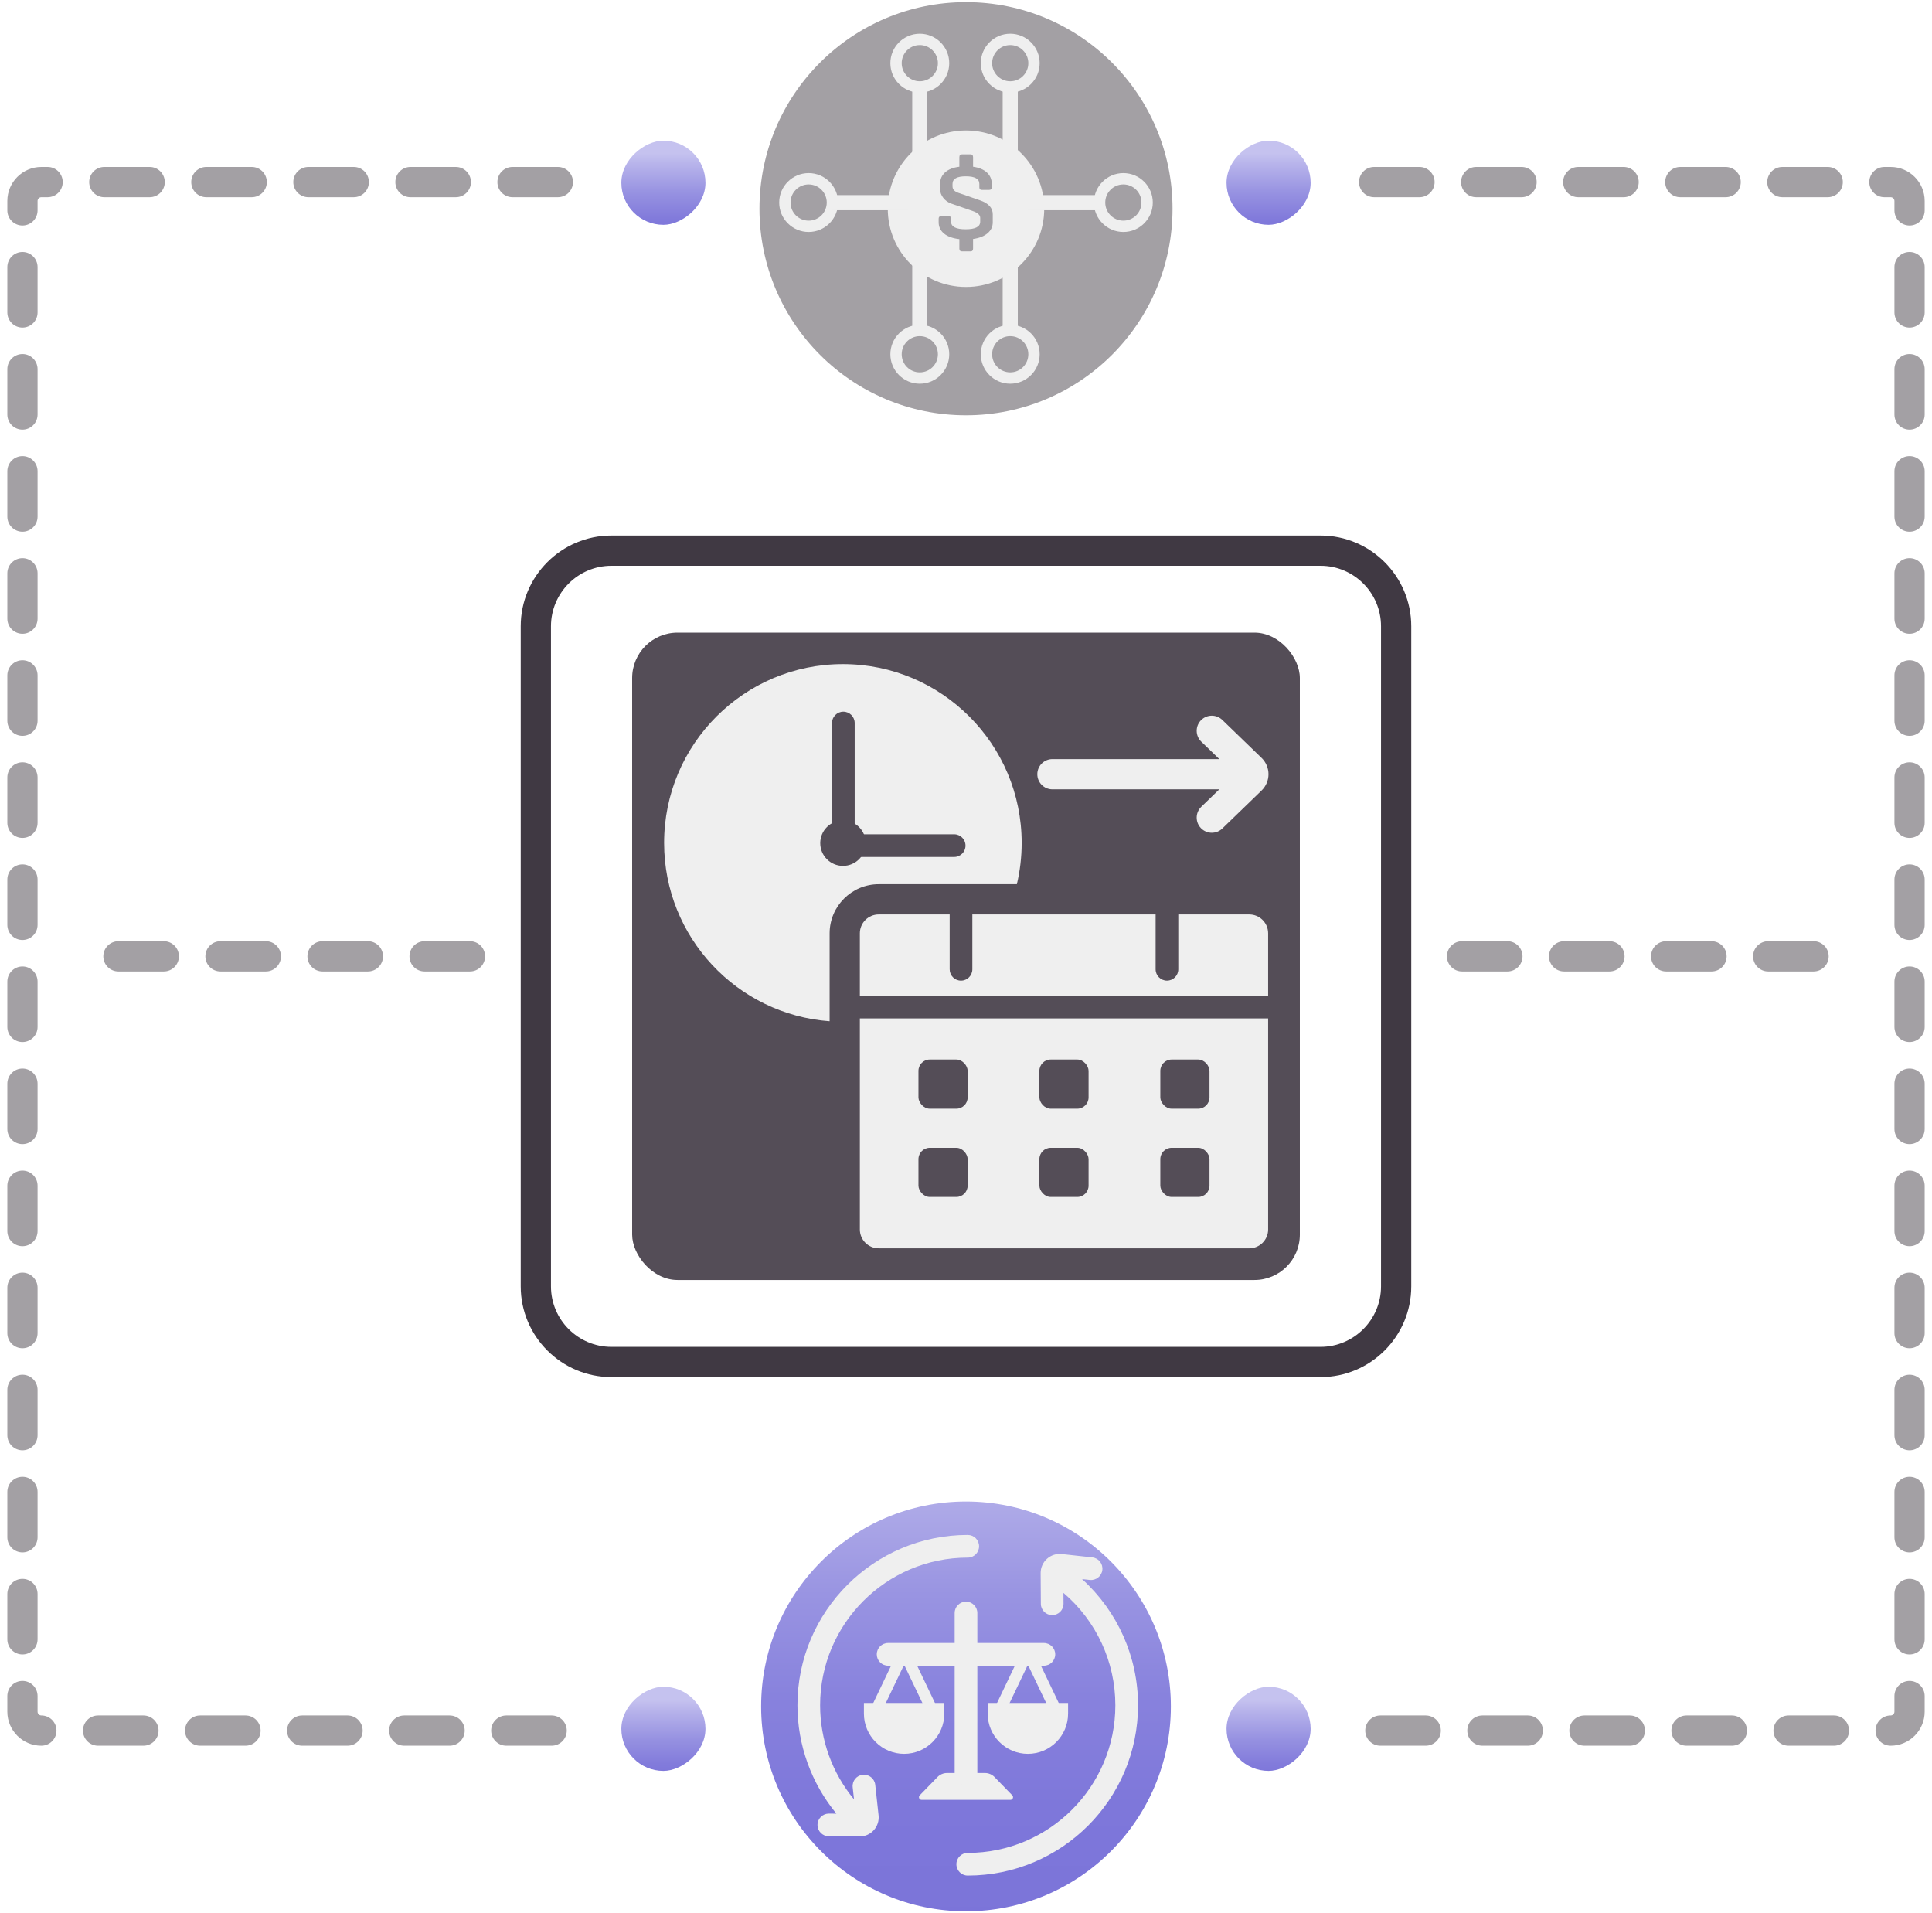
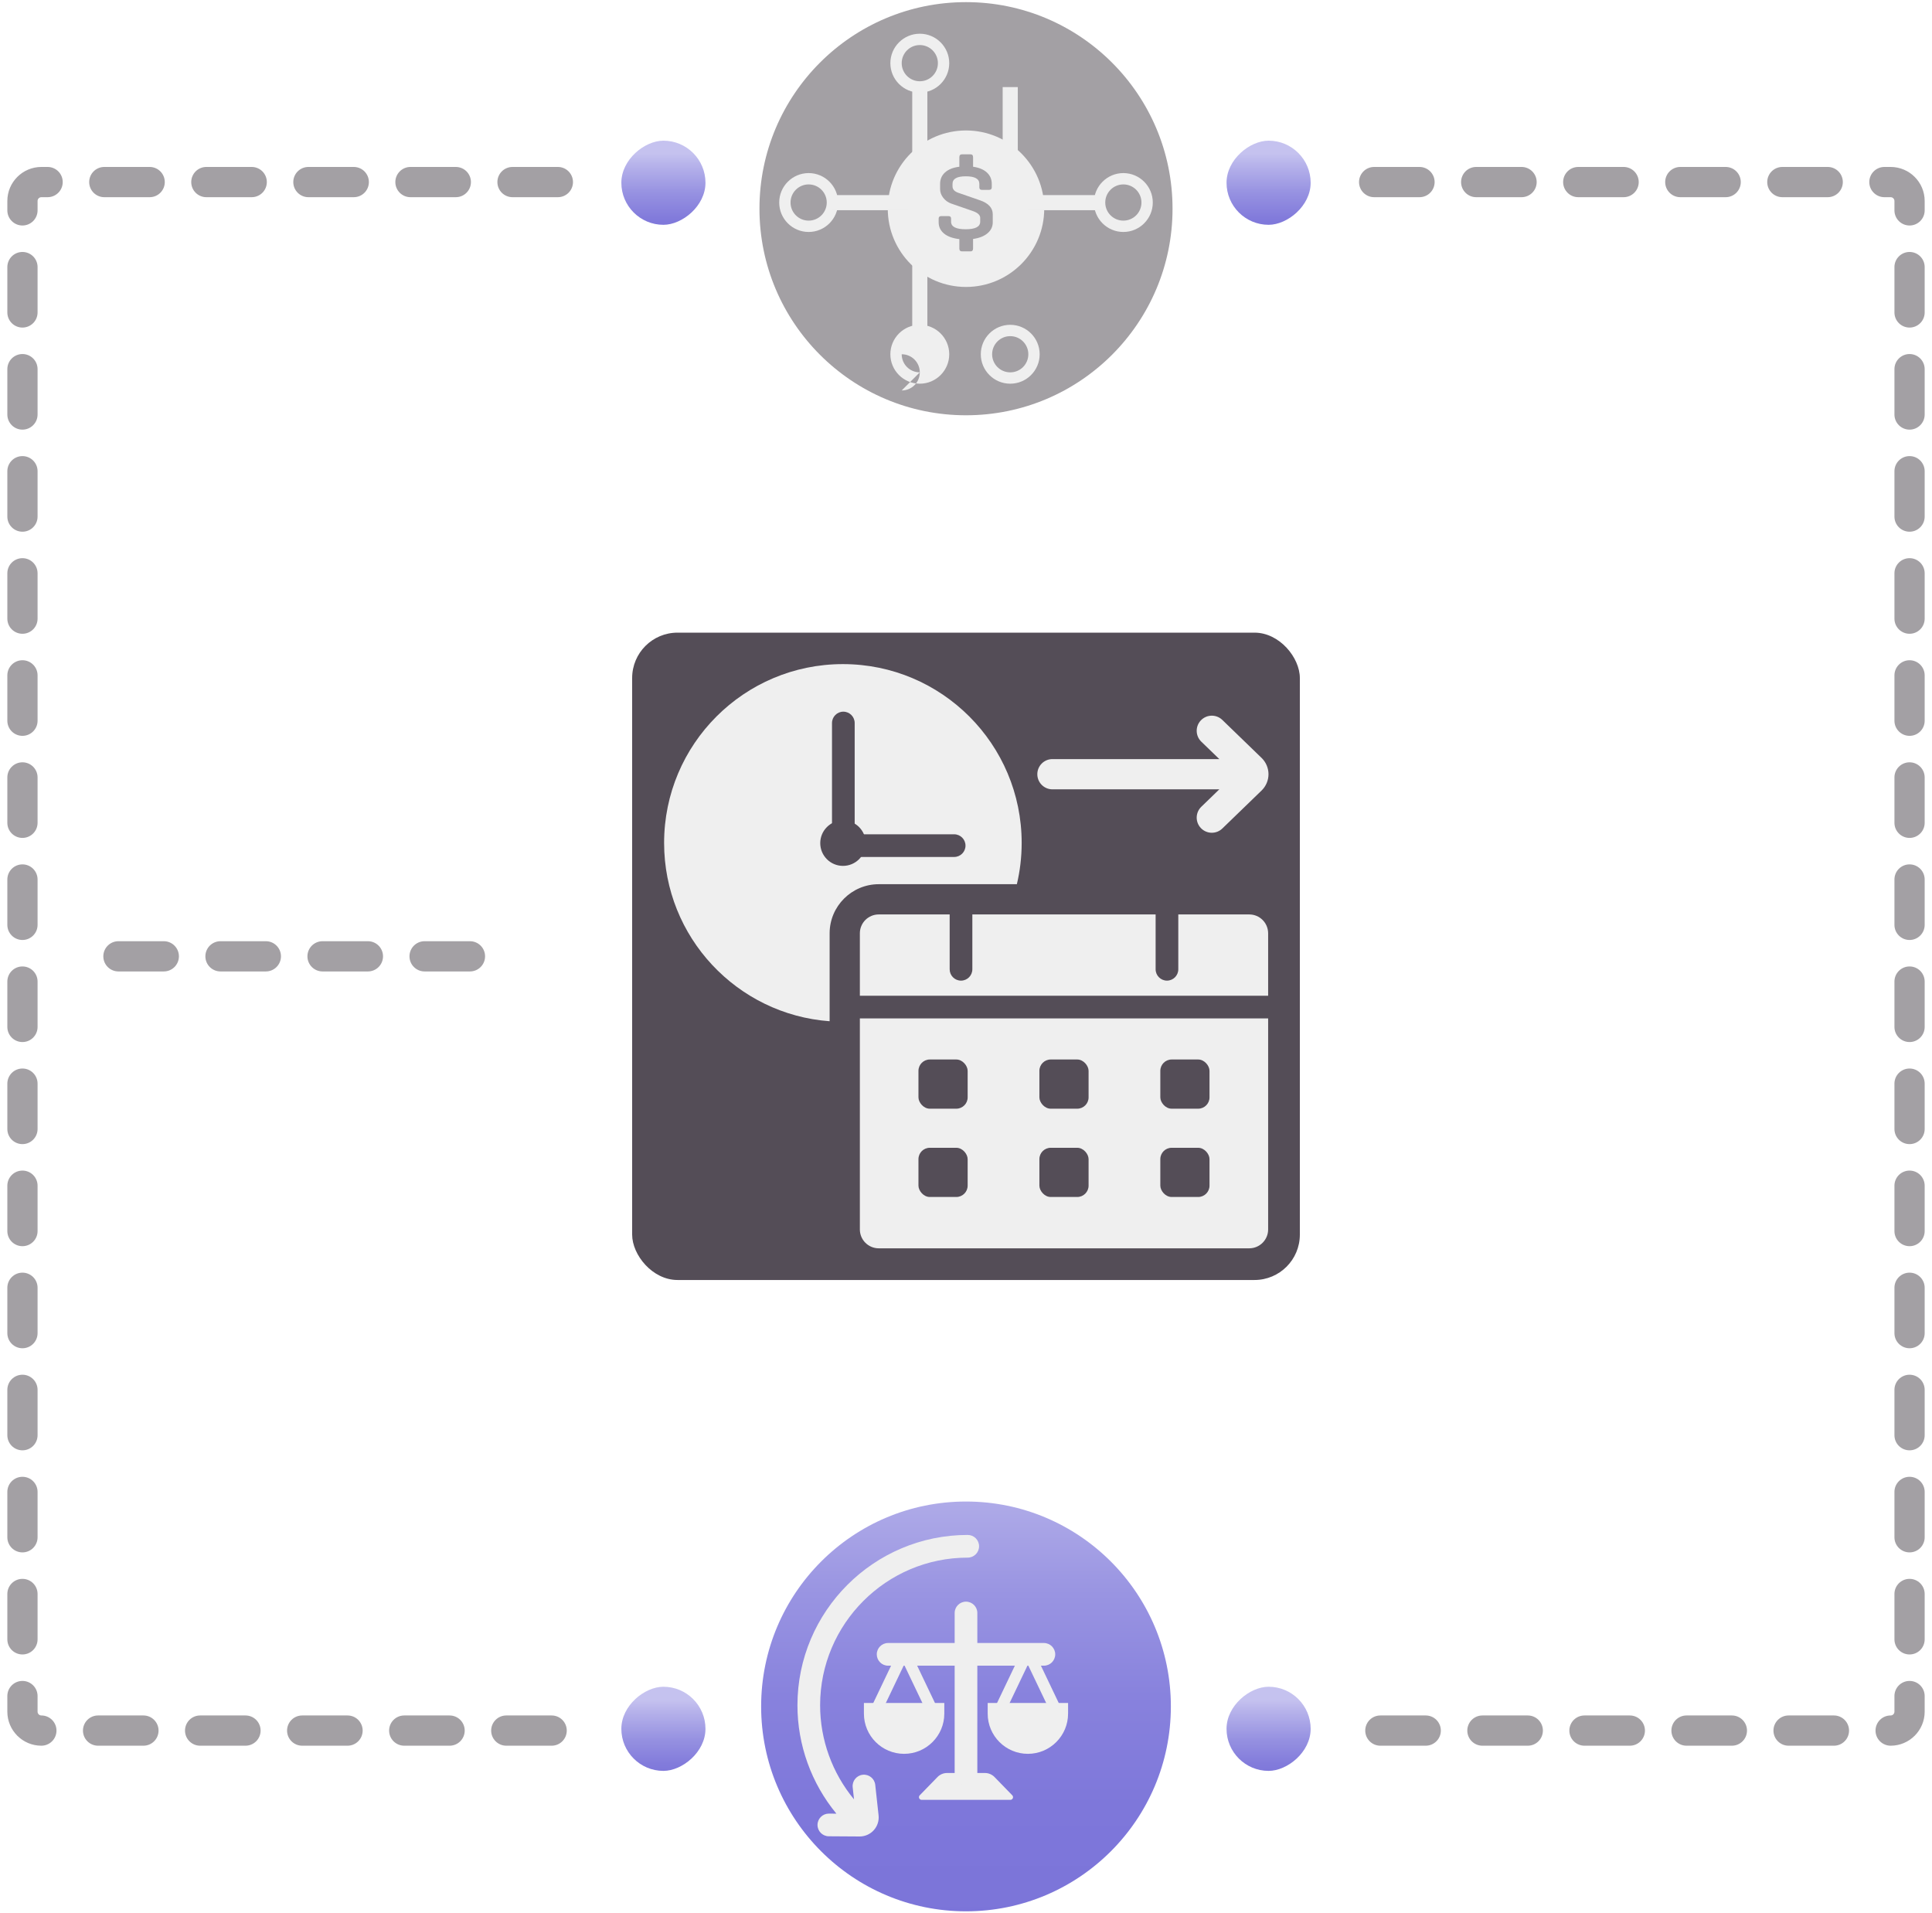
<svg xmlns="http://www.w3.org/2000/svg" xmlns:xlink="http://www.w3.org/1999/xlink" viewBox="0 0 511.151 505.947">
  <defs>
    <linearGradient id="d" x1="255.575" y1="372.61" x2="255.575" y2="509.704" gradientUnits="userSpaceOnUse">
      <stop offset=".034" stop-color="#c5c2ef" />
      <stop offset=".152" stop-color="#b2aee9" />
      <stop offset=".349" stop-color="#9a95e2" />
      <stop offset=".553" stop-color="#8882dd" />
      <stop offset=".765" stop-color="#7e77da" />
      <stop offset="1" stop-color="#7b74d9" />
    </linearGradient>
    <linearGradient id="f" x1="267.463" y1="663.467" x2="291.952" y2="663.467" gradientTransform="translate(-102.974 1120.786) scale(1 -1)" gradientUnits="userSpaceOnUse">
      <stop offset=".138" stop-color="#c5c2ef" />
      <stop offset=".245" stop-color="#b8b4eb" />
      <stop offset=".566" stop-color="#9691e1" />
      <stop offset=".829" stop-color="#827bdb" />
      <stop offset="1" stop-color="#7b74d9" />
    </linearGradient>
    <linearGradient id="g" x1="-141.514" x2="-117.026" gradientTransform="translate(306.004 711.808) scale(1 -1)" xlink:href="#f" />
    <linearGradient id="h" x1="267.463" y1="338.953" x2="291.952" y2="338.953" gradientTransform="translate(57.141 118.366)" xlink:href="#f" />
    <linearGradient id="i" x1="-141.514" y1="338.953" x2="-117.026" y2="338.953" gradientTransform="translate(466.119 -290.611)" xlink:href="#f" />
  </defs>
  <g id="a">
-     <path d="M349.38,141.664H161.77c-13.234,0-24,10.766-24,24v174.619c0,13.233,10.766,24,24,24h187.609c13.233,0,24-10.767,24-24V165.664c0-13.234-10.767-24-24-24Zm16,198.619c0,8.822-7.178,16-16,16H161.77c-8.822,0-16-7.178-16-16V165.664c0-8.822,7.178-16,16-16h187.609c8.822,0,16,7.178,16,16v174.619Z" style="fill:#403943;" />
    <rect x="167.249" y="167.352" width="176.653" height="171.242" rx="12" ry="12" style="fill:#544d57;" />
    <path d="M270.304,222.974c0,3.76-.44,7.42-1.27,10.92h-36.54c-7.17,0-13,5.83-13,13v23.25c-24.48-1.79-43.79-22.23-43.79-47.17,0-26.12,21.18-47.3,47.3-47.3,26.13,0,47.3,21.18,47.3,47.3Z" style="fill:#efefef;" />
    <g>
      <path d="M335.514,246.893v16.5h-108.02v-16.5c0-2.77,2.23-5,5-5h18.76v14.51c0,1.65,1.34,3,3,3,1.66,0,3-1.35,3-3v-14.51h48.49v14.51c0,1.65,1.35,3,3,3,1.66,0,3-1.35,3-3v-14.51h18.77c2.76,0,5,2.23,5,5Z" style="fill:#efefef;" />
      <path d="M227.494,269.393h108.02v55.82c0,2.76-2.24,5-5,5h-98.02c-2.77,0-5-2.24-5-5v-55.82Z" style="fill:#efefef;" />
    </g>
    <g>
      <rect x="242.997" y="280.265" width="13.015" height="13.015" rx="3" ry="3" style="fill:#544d57;" />
      <rect x="274.992" y="280.265" width="13.015" height="13.015" rx="3" ry="3" style="fill:#544d57;" />
      <rect x="306.987" y="280.265" width="13.015" height="13.015" rx="3" ry="3" style="fill:#544d57;" />
      <rect x="242.997" y="303.62" width="13.015" height="13.015" rx="3" ry="3" style="fill:#544d57;" />
      <rect x="274.992" y="303.62" width="13.015" height="13.015" rx="3" ry="3" style="fill:#544d57;" />
      <rect x="306.987" y="303.62" width="13.015" height="13.015" rx="3" ry="3" style="fill:#544d57;" />
    </g>
    <path d="M333.779,200.49l-10.386-10.049c-1.587-1.536-4.119-1.495-5.656,.093-1.536,1.587-1.494,4.12,.094,5.656l4.766,4.611h-44.152c-2.209,0-4,1.791-4,4s1.791,4,4,4h44.152l-4.766,4.611c-1.588,1.536-1.63,4.068-.094,5.656,.785,.811,1.829,1.219,2.875,1.219,1.002,0,2.005-.374,2.781-1.125l10.386-10.048c1.162-1.124,1.828-2.696,1.828-4.313,0-1.616-.667-3.188-1.828-4.311Z" style="fill:#efefef;" />
    <g>
      <circle cx="223.03" cy="223.033" r="6.016" style="fill:#544d57;" />
      <path d="M223.124,225.563c-1.657,0-3-1.343-3-3v-31.307c0-1.657,1.343-3,3-3s3,1.343,3,3v31.307c0,1.657-1.343,3-3,3Z" style="fill:#544d57;" />
      <path d="M252.443,226.69h-28.167c-1.657,0-3-1.343-3-3s1.343-3,3-3h28.167c1.657,0,3,1.343,3,3s-1.343,3-3,3Z" style="fill:#544d57;" />
    </g>
  </g>
  <g id="b">
    <circle cx="255.575" cy="55.208" r="54.644" style="fill:#a3a0a4;" />
    <circle cx="255.575" cy="55.208" r="20.697" style="fill:#efefef;" />
    <path d="M259.257,52.98l-5.664-1.963c-1.058-.353-1.586-.931-1.586-1.737v-.642c0-1.334,1.17-2.001,3.512-2.001,2.392,0,3.587,.667,3.587,2.001v.906c0,.453,.214,.68,.643,.68h1.963c.453,0,.68-.227,.68-.68v-.906c0-1.208-.428-2.209-1.283-3.002-.856-.793-2.077-1.303-3.663-1.529v-2.53c0-.503-.227-.755-.68-.755h-2.229c-.479,0-.717,.252-.717,.755v2.53c-1.637,.202-2.896,.698-3.776,1.491-.882,.793-1.321,1.807-1.321,3.04v1.397c0,.806,.276,1.567,.83,2.285,.554,.717,1.259,1.227,2.115,1.529l5.664,1.963c1.334,.453,2.001,1.058,2.001,1.812v1.02c0,1.335-1.283,2.001-3.852,2.001-2.567,0-3.852-.667-3.852-2.001v-.793c0-.453-.214-.68-.642-.68h-2.002c-.428,0-.642,.227-.642,.68v.944c0,1.208,.472,2.203,1.416,2.983,.944,.781,2.297,1.271,4.06,1.473v2.492c0,.504,.238,.755,.717,.755h2.229c.453,0,.68-.251,.68-.755v-2.53c1.636-.227,2.913-.73,3.833-1.51,.918-.78,1.378-1.75,1.378-2.908v-2.115c0-1.686-1.133-2.92-3.398-3.701Z" style="fill:#a3a0a4;" />
    <g>
-       <path d="M267.278,11.919c2.645,0,4.789,2.144,4.789,4.789s-2.144,4.789-4.789,4.789-4.789-2.144-4.789-4.789,2.144-4.789,4.789-4.789m0-3c-4.295,0-7.789,3.494-7.789,7.789s3.494,7.789,7.789,7.789,7.789-3.494,7.789-7.789-3.494-7.789-7.789-7.789h0Z" style="fill:#efefef;" />
      <path d="M243.353,8.919c-4.295,0-7.789,3.494-7.789,7.789,0,4.295,3.494,7.789,7.789,7.789,4.295,0,7.789-3.494,7.789-7.789,0-4.295-3.494-7.789-7.789-7.789Zm0,12.577c-2.645,0-4.789-2.144-4.789-4.789,0-2.645,2.144-4.789,4.789-4.789,2.645,0,4.789,2.144,4.789,4.789,0,2.645-2.144,4.789-4.789,4.789Z" style="fill:#efefef;" />
-       <path d="M243.353,85.921c-4.295,0-7.789,3.494-7.789,7.789,0,4.295,3.494,7.789,7.789,7.789,4.295,0,7.789-3.494,7.789-7.789,0-4.295-3.494-7.789-7.789-7.789Zm0,12.577c-2.645,0-4.789-2.144-4.789-4.789s2.144-4.789,4.789-4.789c2.645,0,4.789,2.144,4.789,4.789s-2.144,4.789-4.789,4.789Z" style="fill:#efefef;" />
+       <path d="M243.353,85.921c-4.295,0-7.789,3.494-7.789,7.789,0,4.295,3.494,7.789,7.789,7.789,4.295,0,7.789-3.494,7.789-7.789,0-4.295-3.494-7.789-7.789-7.789Zm0,12.577c-2.645,0-4.789-2.144-4.789-4.789c2.645,0,4.789,2.144,4.789,4.789s-2.144,4.789-4.789,4.789Z" style="fill:#efefef;" />
      <path d="M267.278,85.921c-4.295,0-7.789,3.494-7.789,7.789,0,4.295,3.494,7.789,7.789,7.789,4.295,0,7.789-3.494,7.789-7.789,0-4.295-3.494-7.789-7.789-7.789Zm0,12.577c-2.645,0-4.789-2.144-4.789-4.789s2.144-4.789,4.789-4.789,4.789,2.144,4.789,4.789-2.144,4.789-4.789,4.789Z" style="fill:#efefef;" />
      <path d="M213.944,45.785c-4.295,0-7.789,3.494-7.789,7.789s3.494,7.789,7.789,7.789c4.295,0,7.789-3.494,7.789-7.789s-3.494-7.789-7.789-7.789Zm0,12.577c-2.645,0-4.789-2.144-4.789-4.789s2.144-4.789,4.789-4.789c2.645,0,4.789,2.144,4.789,4.789s-2.144,4.789-4.789,4.789Z" style="fill:#efefef;" />
      <path d="M297.206,45.785c-4.295,0-7.789,3.494-7.789,7.789s3.494,7.789,7.789,7.789c4.295,0,7.789-3.494,7.789-7.789s-3.494-7.789-7.789-7.789Zm0,12.577c-2.645,0-4.789-2.144-4.789-4.789s2.144-4.789,4.789-4.789c2.645,0,4.789,2.144,4.789,4.789s-2.144,4.789-4.789,4.789Z" style="fill:#efefef;" />
      <rect x="241.352" y="23.037" width="4" height="20.771" style="fill:#efefef;" />
      <rect x="265.277" y="23.037" width="4" height="20.771" style="fill:#efefef;" />
      <rect x="241.352" y="66.609" width="4" height="20.771" style="fill:#efefef;" />
-       <rect x="265.277" y="66.609" width="4" height="20.771" style="fill:#efefef;" />
      <rect x="219.803" y="51.606" width="20.578" height="4" style="fill:#efefef;" />
      <rect x="271.832" y="51.606" width="19.966" height="4" style="fill:#efefef;" />
    </g>
  </g>
  <g id="c">
    <circle cx="255.575" cy="451.394" r="54.201" style="fill:url(#d);" />
    <path d="M267.309,476.109h-23.467c-.627,0-.946-.754-.509-1.204l4.692-4.827c.668-.687,1.585-1.075,2.544-1.075h10.014c.958,0,1.876,.388,2.544,1.075l4.692,4.827c.437,.45,.118,1.204-.509,1.204Z" style="fill:#efefef;" />
    <path d="M276.183,440.617h-41.214c-1.657,0-3-1.343-3-3s1.343-3,3-3h41.214c1.657,0,3,1.343,3,3s-1.343,3-3,3Z" style="fill:#efefef;" />
    <path d="M255.575,472.331c-1.657,0-3-1.343-3-3v-42.651c0-1.657,1.343-3,3-3s3,1.343,3,3v42.651c0,1.657-1.343,3-3,3Z" style="fill:#efefef;" />
    <path d="M256.036,406.031c-24.844,0-45.056,20.212-45.056,45.057,0,10.524,3.695,20.651,10.306,28.67l-1.977-.013h-.02c-1.648,0-2.989,1.33-3,2.98-.011,1.657,1.324,3.009,2.98,3.02l8.136,.053h.032c1.424,0,2.785-.604,3.739-1.662,.962-1.065,1.425-2.494,1.27-3.923l-.884-8.087c-.181-1.647-1.663-2.829-3.309-2.656-1.646,.181-2.836,1.661-2.656,3.309l.35,3.201c-5.752-6.957-8.968-15.752-8.968-24.891,0-21.536,17.521-39.057,39.056-39.057,1.657,0,3-1.343,3-3s-1.343-3-3-3Z" style="fill:#efefef;" />
-     <path d="M286.277,417.71l2.067,.226c1.631,.176,3.127-1.009,3.308-2.657,.18-1.646-1.01-3.128-2.657-3.308l-8.085-.883c-1.432-.156-2.857,.306-3.923,1.268-1.066,.961-1.672,2.337-1.663,3.772l.053,8.136c.011,1.65,1.352,2.98,3,2.98h.02c1.656-.011,2.991-1.362,2.98-3.02l-.019-2.863c8.667,7.383,13.733,18.195,13.733,29.727,0,21.535-17.521,39.056-39.056,39.056-1.657,0-3,1.343-3,3s1.343,3,3,3c24.844,0,45.056-20.212,45.056-45.056,0-12.838-5.45-24.896-14.815-33.378Z" style="fill:#efefef;" />
    <g>
      <rect x="228.07" y="444.003" width="14.025" height="3" transform="translate(-268.239 465.621) rotate(-64.469)" style="fill:#efefef;" />
      <rect x="241.821" y="438.49" width="3" height="14.025" transform="translate(-168.303 148.445) rotate(-25.541)" style="fill:#efefef;" />
      <path d="M228.568,450.476h21.267v2.825c0,5.869-4.765,10.634-10.634,10.634h-0c-5.869,0-10.634-4.765-10.634-10.634v-2.825h0Z" style="fill:#efefef;" />
    </g>
    <g>
      <rect x="260.817" y="444.003" width="14.025" height="3" transform="translate(-249.605 495.17) rotate(-64.469)" style="fill:#efefef;" />
      <rect x="274.568" y="438.49" width="3" height="14.025" transform="translate(-165.103 162.564) rotate(-25.541)" style="fill:#efefef;" />
      <path d="M261.315,450.476h21.267v2.825c0,5.869-4.765,10.634-10.634,10.634h-0c-5.869,0-10.634-4.765-10.634-10.634v-2.825h0Z" style="fill:#efefef;" />
    </g>
  </g>
  <g id="e">
    <rect x="164.392" y="446.192" width="22.254" height="22.254" rx="11.127" ry="11.127" transform="translate(632.838 281.8) rotate(90)" style="fill:url(#f);" />
    <rect x="164.392" y="37.214" width="22.254" height="22.254" rx="11.127" ry="11.127" transform="translate(223.86 -127.178) rotate(90)" style="fill:url(#g);" />
    <rect x="324.506" y="446.192" width="22.254" height="22.254" rx="11.127" ry="11.127" transform="translate(792.953 121.685) rotate(90)" style="fill:url(#h);" />
    <rect x="324.506" y="37.214" width="22.254" height="22.254" rx="11.127" ry="11.127" transform="translate(383.975 -287.293) rotate(90)" style="fill:url(#i);" />
    <path d="M145.949,461.785h-12c-2.209,0-4-1.791-4-4s1.791-4,4-4h12c2.209,0,4,1.791,4,4s-1.791,4-4,4Zm-27,0h-12c-2.209,0-4-1.791-4-4s1.791-4,4-4h12c2.209,0,4,1.791,4,4s-1.791,4-4,4Zm-27,0h-12c-2.209,0-4-1.791-4-4s1.791-4,4-4h12c2.209,0,4,1.791,4,4s-1.791,4-4,4Zm-27,0h-12c-2.209,0-4-1.791-4-4s1.791-4,4-4h12c2.209,0,4,1.791,4,4s-1.791,4-4,4Zm-27,0h-12c-2.209,0-4-1.791-4-4s1.791-4,4-4h12c2.209,0,4,1.791,4,4s-1.791,4-4,4Zm-27,0h-.008c-4.962,0-9-4.037-9-9v-4.135c0-2.209,1.791-4,4-4s4,1.791,4,4v4.135c0,.552,.449,1,1,1,2.209,0,4.004,1.791,4.004,4s-1.787,4-3.996,4Zm-5.008-24.135c-2.209,0-4-1.791-4-4v-12c0-2.209,1.791-4,4-4s4,1.791,4,4v12c0,2.209-1.791,4-4,4Zm0-27c-2.209,0-4-1.791-4-4v-12c0-2.209,1.791-4,4-4s4,1.791,4,4v12c0,2.209-1.791,4-4,4Zm0-27c-2.209,0-4-1.791-4-4v-12c0-2.209,1.791-4,4-4s4,1.791,4,4v12c0,2.209-1.791,4-4,4Zm0-27c-2.209,0-4-1.791-4-4v-12c0-2.209,1.791-4,4-4s4,1.791,4,4v12c0,2.209-1.791,4-4,4Zm0-27c-2.209,0-4-1.791-4-4v-12c0-2.209,1.791-4,4-4s4,1.791,4,4v12c0,2.209-1.791,4-4,4Zm0-27c-2.209,0-4-1.791-4-4v-12c0-2.209,1.791-4,4-4s4,1.791,4,4v12c0,2.209-1.791,4-4,4Zm0-27c-2.209,0-4-1.791-4-4v-12c0-2.209,1.791-4,4-4s4,1.791,4,4v12c0,2.209-1.791,4-4,4Zm0-27c-2.209,0-4-1.791-4-4v-12c0-2.209,1.791-4,4-4s4,1.791,4,4v12c0,2.209-1.791,4-4,4Zm0-27c-2.209,0-4-1.791-4-4v-12c0-2.209,1.791-4,4-4s4,1.791,4,4v12c0,2.209-1.791,4-4,4Zm0-27c-2.209,0-4-1.791-4-4v-12c0-2.209,1.791-4,4-4s4,1.791,4,4v12c0,2.209-1.791,4-4,4Zm0-27c-2.209,0-4-1.791-4-4v-12c0-2.209,1.791-4,4-4s4,1.791,4,4v12c0,2.209-1.791,4-4,4Zm0-27c-2.209,0-4-1.791-4-4v-12c0-2.209,1.791-4,4-4s4,1.791,4,4v12c0,2.209-1.791,4-4,4Zm0-27c-2.209,0-4-1.791-4-4v-12c0-2.209,1.791-4,4-4s4,1.791,4,4v12c0,2.209-1.791,4-4,4Zm0-27c-2.209,0-4-1.791-4-4v-12c0-2.209,1.791-4,4-4s4,1.791,4,4v12c0,2.209-1.791,4-4,4Zm0-27c-2.209,0-4-1.791-4-4v-2.488c0-4.962,4.038-9,9-9h1.654c2.209,0,4,1.791,4,4s-1.791,4-4,4h-1.654c-.551,0-1,.449-1,1v2.488c0,2.209-1.791,4-4,4Zm141.654-7.488h-12c-2.209,0-4-1.791-4-4s1.791-4,4-4h12c2.209,0,4,1.791,4,4s-1.791,4-4,4Zm-27,0h-12c-2.209,0-4-1.791-4-4s1.791-4,4-4h12c2.209,0,4,1.791,4,4s-1.791,4-4,4Zm-27,0h-12c-2.209,0-4-1.791-4-4s1.791-4,4-4h12c2.209,0,4,1.791,4,4s-1.791,4-4,4Zm-27,0h-12c-2.209,0-4-1.791-4-4s1.791-4,4-4h12c2.209,0,4,1.791,4,4s-1.791,4-4,4Zm-27,0h-12c-2.209,0-4-1.791-4-4s1.791-4,4-4h12c2.209,0,4,1.791,4,4s-1.791,4-4,4Z" style="fill:#a3a0a4;" />
    <path d="M124.336,256.974h-12c-2.209,0-4-1.791-4-4s1.791-4,4-4h12c2.209,0,4,1.791,4,4s-1.791,4-4,4Zm-27,0h-12c-2.209,0-4-1.791-4-4s1.791-4,4-4h12c2.209,0,4,1.791,4,4s-1.791,4-4,4Zm-27,0h-12c-2.209,0-4-1.791-4-4s1.791-4,4-4h12c2.209,0,4,1.791,4,4s-1.791,4-4,4Zm-27,0h-12c-2.209,0-4-1.791-4-4s1.791-4,4-4h12c2.209,0,4,1.791,4,4s-1.791,4-4,4Z" style="fill:#a3a0a4;" />
    <path d="M500.212,461.785c-2.209,0-4.004-1.791-4.004-4s1.787-4,3.996-4h.008c.552,0,1-.448,1-1v-4.135c0-2.209,1.791-4,4-4s4,1.791,4,4v4.135c0,4.963-4.037,9-9,9Zm-15.008,0h-12c-2.209,0-4-1.791-4-4s1.791-4,4-4h12c2.209,0,4,1.791,4,4s-1.791,4-4,4Zm-27,0h-12c-2.209,0-4-1.791-4-4s1.791-4,4-4h12c2.209,0,4,1.791,4,4s-1.791,4-4,4Zm-27,0h-12c-2.209,0-4-1.791-4-4s1.791-4,4-4h12c2.209,0,4,1.791,4,4s-1.791,4-4,4Zm-27,0h-12c-2.209,0-4-1.791-4-4s1.791-4,4-4h12c2.209,0,4,1.791,4,4s-1.791,4-4,4Zm-27,0h-12c-2.209,0-4-1.791-4-4s1.791-4,4-4h12c2.209,0,4,1.791,4,4s-1.791,4-4,4Zm128.008-24.135c-2.209,0-4-1.791-4-4v-12c0-2.209,1.791-4,4-4s4,1.791,4,4v12c0,2.209-1.791,4-4,4Zm0-27c-2.209,0-4-1.791-4-4v-12c0-2.209,1.791-4,4-4s4,1.791,4,4v12c0,2.209-1.791,4-4,4Zm0-27c-2.209,0-4-1.791-4-4v-12c0-2.209,1.791-4,4-4s4,1.791,4,4v12c0,2.209-1.791,4-4,4Zm0-27c-2.209,0-4-1.791-4-4v-12c0-2.209,1.791-4,4-4s4,1.791,4,4v12c0,2.209-1.791,4-4,4Zm0-27c-2.209,0-4-1.791-4-4v-12c0-2.209,1.791-4,4-4s4,1.791,4,4v12c0,2.209-1.791,4-4,4Zm0-27c-2.209,0-4-1.791-4-4v-12c0-2.209,1.791-4,4-4s4,1.791,4,4v12c0,2.209-1.791,4-4,4Zm0-27c-2.209,0-4-1.791-4-4v-12c0-2.209,1.791-4,4-4s4,1.791,4,4v12c0,2.209-1.791,4-4,4Zm0-27c-2.209,0-4-1.791-4-4v-12c0-2.209,1.791-4,4-4s4,1.791,4,4v12c0,2.209-1.791,4-4,4Zm0-27c-2.209,0-4-1.791-4-4v-12c0-2.209,1.791-4,4-4s4,1.791,4,4v12c0,2.209-1.791,4-4,4Zm0-27c-2.209,0-4-1.791-4-4v-12c0-2.209,1.791-4,4-4s4,1.791,4,4v12c0,2.209-1.791,4-4,4Zm0-27c-2.209,0-4-1.791-4-4v-12c0-2.209,1.791-4,4-4s4,1.791,4,4v12c0,2.209-1.791,4-4,4Zm0-27c-2.209,0-4-1.791-4-4v-12c0-2.209,1.791-4,4-4s4,1.791,4,4v12c0,2.209-1.791,4-4,4Zm0-27c-2.209,0-4-1.791-4-4v-12c0-2.209,1.791-4,4-4s4,1.791,4,4v12c0,2.209-1.791,4-4,4Zm0-27c-2.209,0-4-1.791-4-4v-12c0-2.209,1.791-4,4-4s4,1.791,4,4v12c0,2.209-1.791,4-4,4Zm0-27c-2.209,0-4-1.791-4-4v-2.488c0-.551-.448-1-1-1h-1.654c-2.209,0-4-1.791-4-4s1.791-4,4-4h1.654c4.963,0,9,4.038,9,9v2.488c0,2.209-1.791,4-4,4Zm-21.654-7.488h-12c-2.209,0-4-1.791-4-4s1.791-4,4-4h12c2.209,0,4,1.791,4,4s-1.791,4-4,4Zm-27,0h-12c-2.209,0-4-1.791-4-4s1.791-4,4-4h12c2.209,0,4,1.791,4,4s-1.791,4-4,4Zm-27,0h-12c-2.209,0-4-1.791-4-4s1.791-4,4-4h12c2.209,0,4,1.791,4,4s-1.791,4-4,4Zm-27,0h-12c-2.209,0-4-1.791-4-4s1.791-4,4-4h12c2.209,0,4,1.791,4,4s-1.791,4-4,4Zm-27,0h-12c-2.209,0-4-1.791-4-4s1.791-4,4-4h12c2.209,0,4,1.791,4,4s-1.791,4-4,4Z" style="fill:#a3a0a4;" />
-     <path d="M479.817,256.974h-12c-2.209,0-4-1.791-4-4s1.791-4,4-4h12c2.209,0,4,1.791,4,4s-1.791,4-4,4Zm-27,0h-12c-2.209,0-4-1.791-4-4s1.791-4,4-4h12c2.209,0,4,1.791,4,4s-1.791,4-4,4Zm-27,0h-12c-2.209,0-4-1.791-4-4s1.791-4,4-4h12c2.209,0,4,1.791,4,4s-1.791,4-4,4Zm-27,0h-12c-2.209,0-4-1.791-4-4s1.791-4,4-4h12c2.209,0,4,1.791,4,4s-1.791,4-4,4Z" style="fill:#a3a0a4;" />
  </g>
</svg>